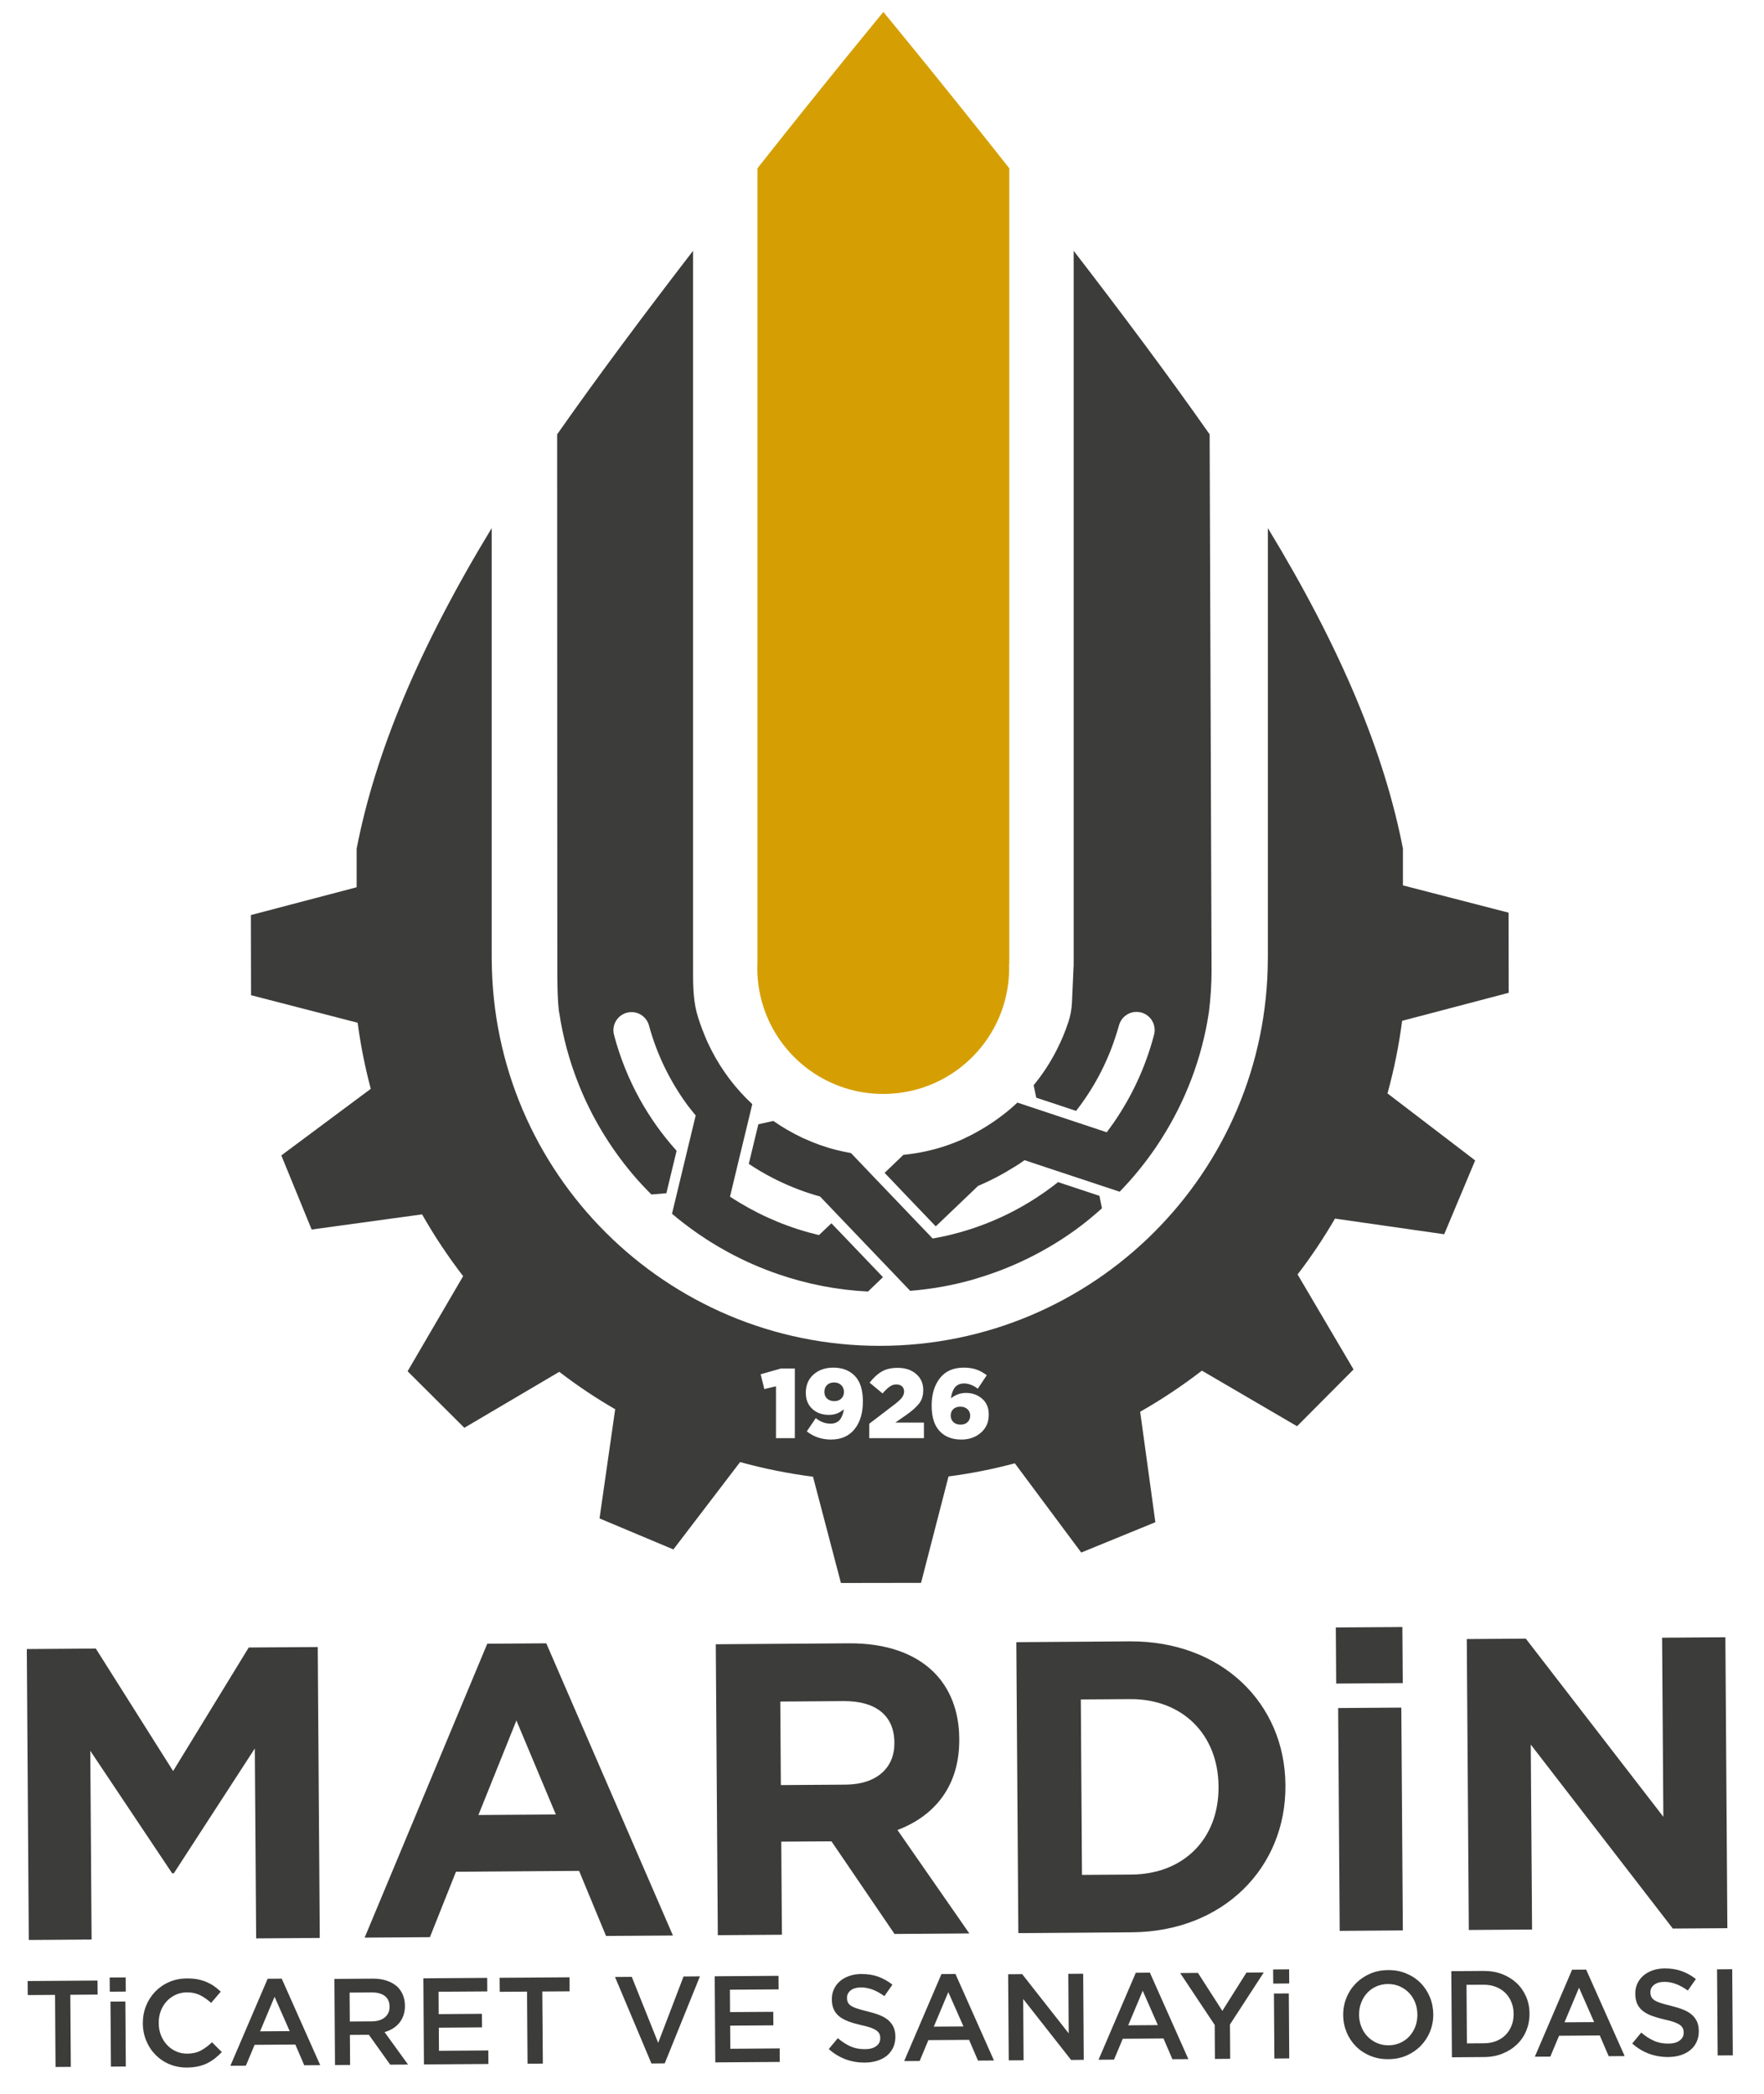
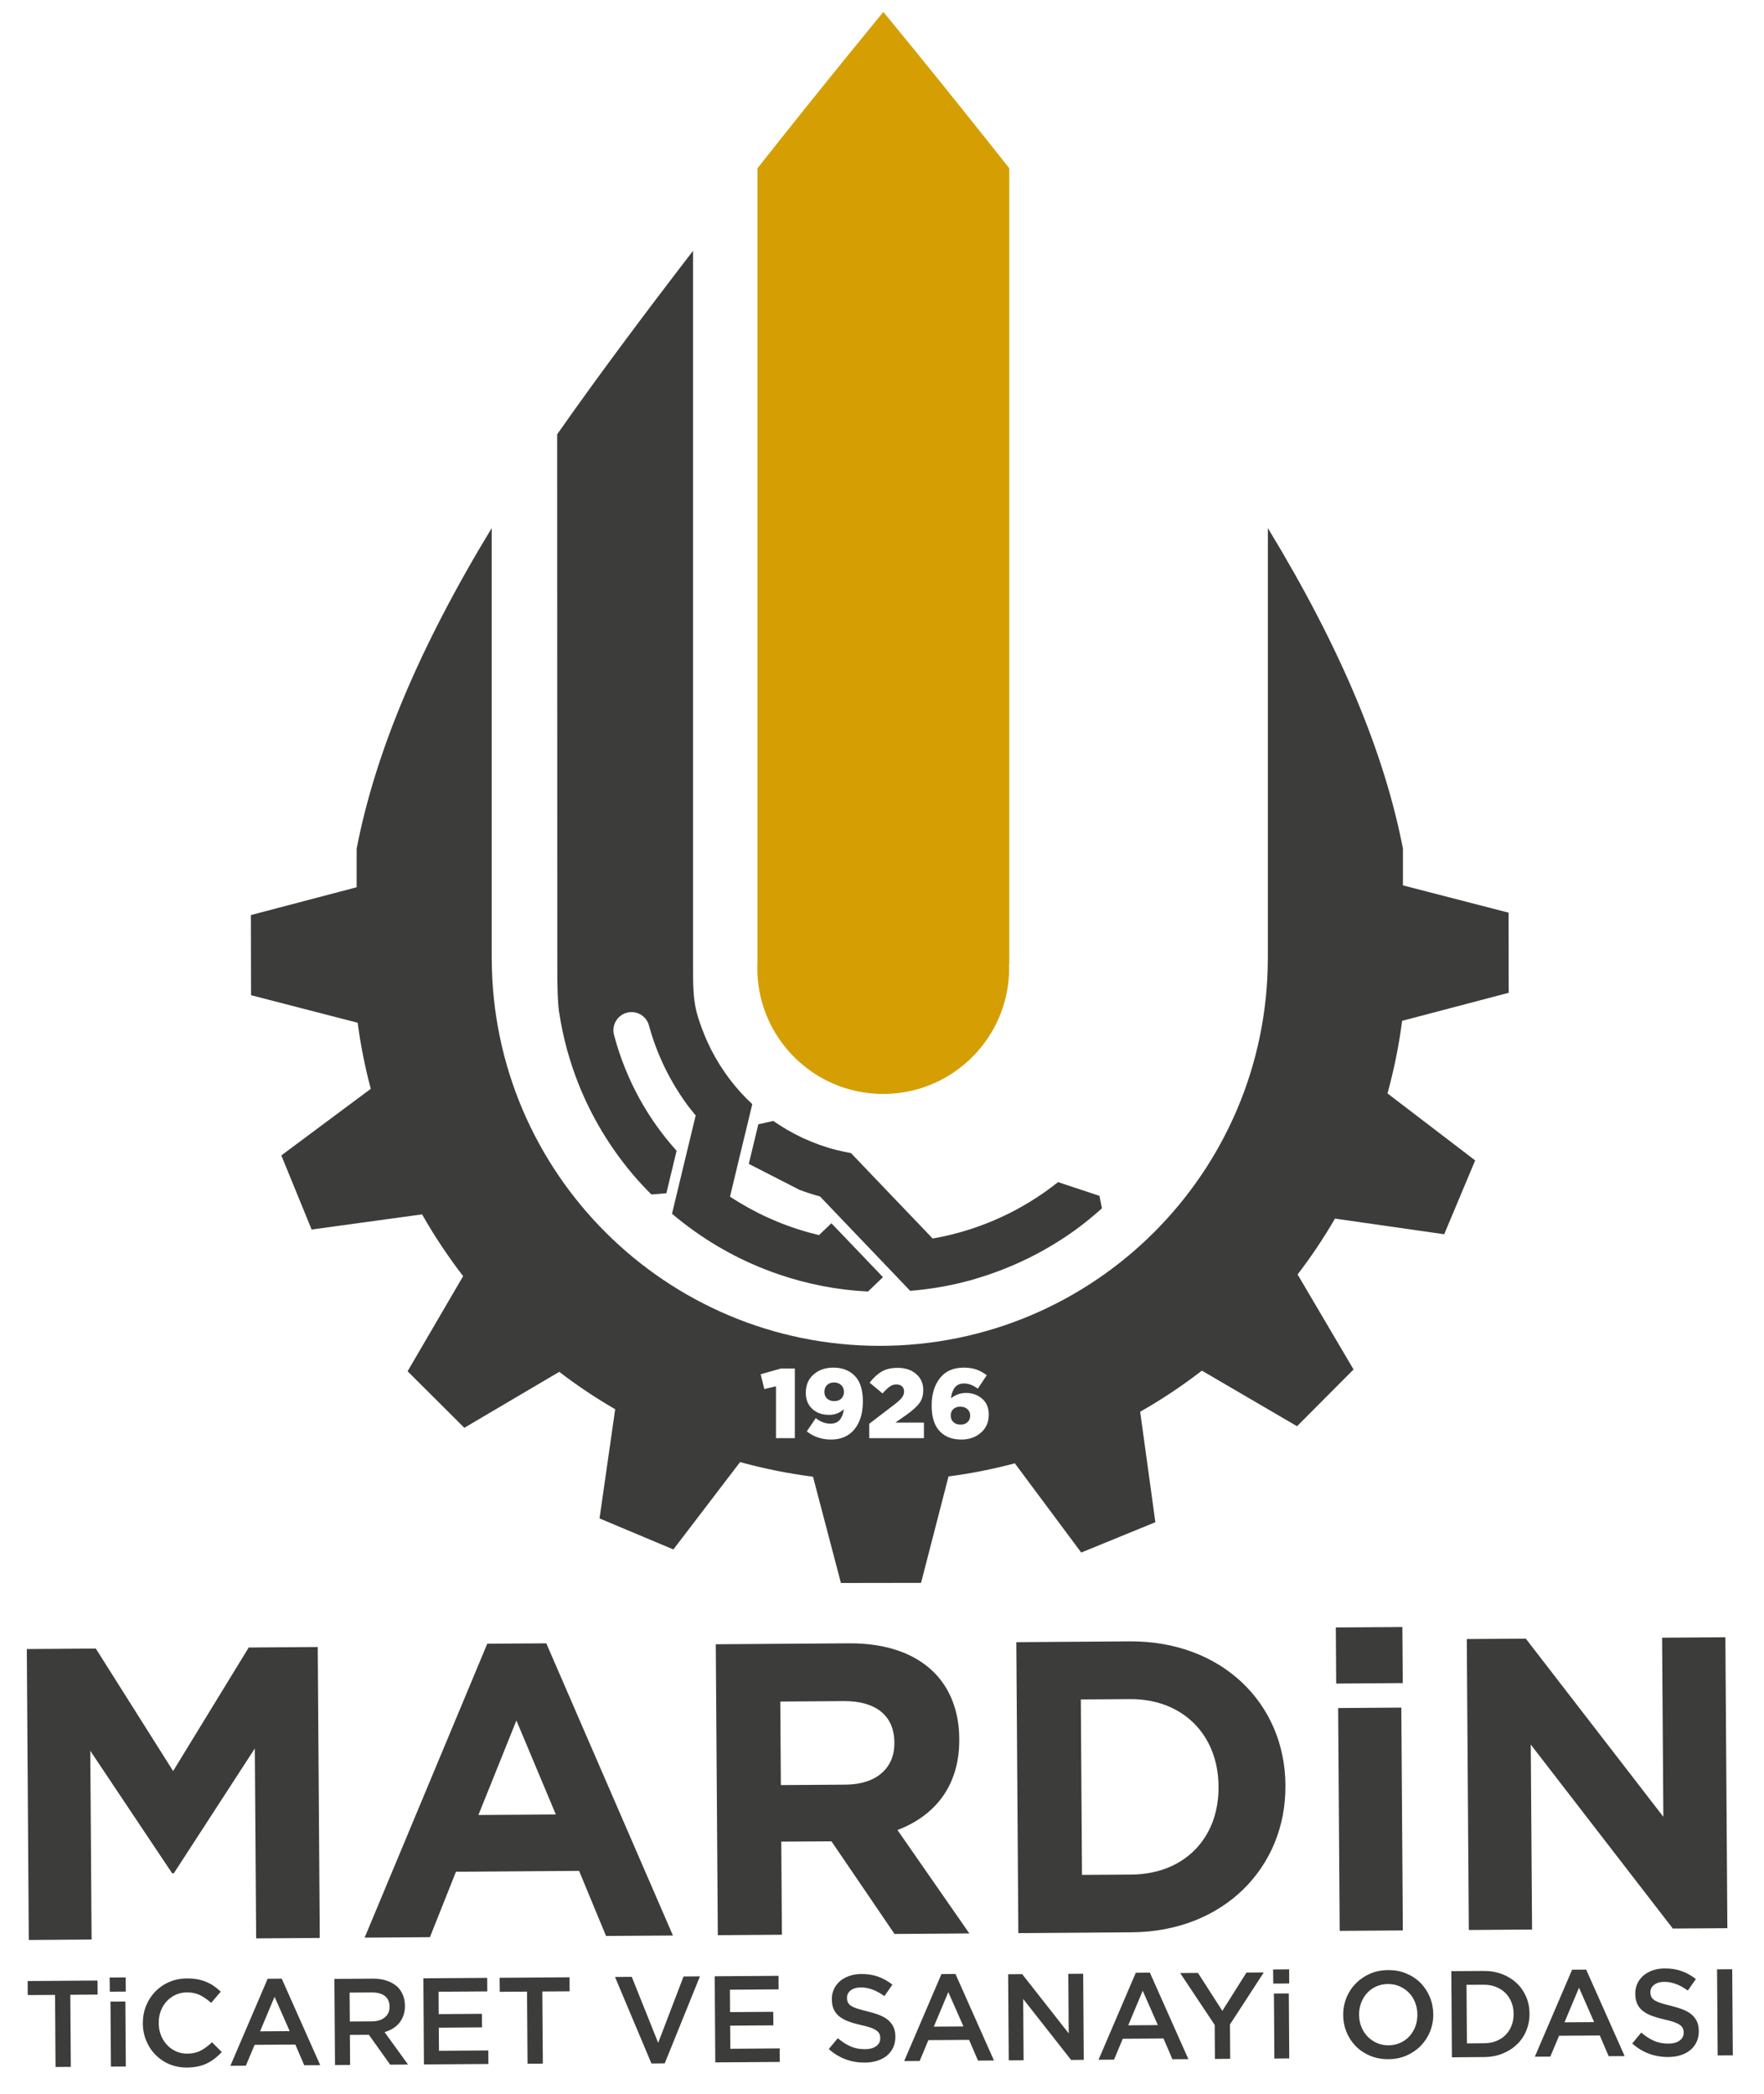
<svg xmlns="http://www.w3.org/2000/svg" xml:space="preserve" width="910px" height="1080px" version="1.1" style="shape-rendering:geometricPrecision; text-rendering:geometricPrecision; image-rendering:optimizeQuality; fill-rule:evenodd; clip-rule:evenodd" viewBox="0 0 433.99 515.07">
  <defs>
    <style type="text/css">
   
    .fil0 {fill:none}
    .fil4 {fill:#242424;fill-rule:nonzero}
    .fil2 {fill:#3C3C3B;fill-rule:nonzero}
    .fil1 {fill:#3C3C3B;fill-rule:nonzero}
    .fil3 {fill:#D59F03;fill-rule:nonzero}
   
  </style>
  </defs>
  <g id="Layer_x0020_1">
    <rect class="fil0" width="433.99" height="515.07" />
    <g id="_1788794114080">
      <g>
        <path class="fil1" d="M13.54 490.69l-6.72 0.04 -0.02 -3.45 17.19 -0.12 0.03 3.45 -6.72 0.05 0.12 17.73 -3.76 0.03 -0.12 -17.73zm13.44 -4.28l3.94 -0.02 0.02 3.48 -3.93 0.03 -0.03 -3.49zm0.2 5.93l3.66 -0.02 0.11 15.98 -3.66 0.03 -0.11 -15.99zm18.82 16.22c-1.56,0.01 -2.99,-0.27 -4.31,-0.82 -1.32,-0.55 -2.45,-1.32 -3.41,-2.29 -0.97,-0.97 -1.73,-2.12 -2.28,-3.45 -0.56,-1.32 -0.85,-2.75 -0.86,-4.27l0 -0.06c-0.01,-1.51 0.25,-2.92 0.78,-4.25 0.52,-1.32 1.27,-2.49 2.23,-3.5 0.97,-1.01 2.11,-1.81 3.44,-2.39 1.32,-0.58 2.79,-0.88 4.41,-0.89 0.97,-0.01 1.85,0.07 2.65,0.22 0.8,0.16 1.53,0.39 2.2,0.67 0.66,0.29 1.29,0.63 1.85,1.03 0.56,0.4 1.1,0.84 1.61,1.33l-2.37 2.77c-0.85,-0.79 -1.76,-1.41 -2.7,-1.9 -0.96,-0.47 -2.04,-0.7 -3.25,-0.69 -1.01,0 -1.94,0.21 -2.8,0.6 -0.85,0.4 -1.59,0.94 -2.21,1.62 -0.62,0.68 -1.1,1.48 -1.44,2.39 -0.34,0.91 -0.5,1.88 -0.49,2.91l0 0.06c0,1.03 0.18,2 0.53,2.91 0.35,0.92 0.85,1.72 1.48,2.4 0.63,0.68 1.37,1.22 2.23,1.61 0.86,0.39 1.8,0.58 2.8,0.57 1.3,-0.01 2.4,-0.27 3.33,-0.77 0.92,-0.49 1.83,-1.17 2.74,-2.03l2.41 2.41c-0.54,0.58 -1.11,1.1 -1.7,1.56 -0.59,0.46 -1.23,0.86 -1.91,1.2 -0.69,0.34 -1.44,0.59 -2.25,0.77 -0.82,0.18 -1.73,0.27 -2.71,0.28zm19.85 -21.84l3.46 -0.03 9.47 21.28 -3.93 0.03 -2.19 -5.1 -10.02 0.07 -2.15 5.13 -3.81 0.02 9.17 -21.4zm5.42 12.88l-3.72 -8.45 -3.57 8.5 7.29 -0.05zm11 -12.84l9.44 -0.07c1.33,-0.01 2.51,0.17 3.54,0.54 1.04,0.36 1.9,0.88 2.59,1.53 0.57,0.59 1.01,1.26 1.32,2.03 0.3,0.76 0.46,1.61 0.46,2.53l0 0.06c0.01,0.87 -0.12,1.65 -0.36,2.35 -0.24,0.69 -0.59,1.31 -1.02,1.85 -0.45,0.54 -0.98,1 -1.58,1.37 -0.62,0.39 -1.3,0.68 -2.05,0.89l5.78 7.98 -4.39 0.03 -5.25 -7.35 -0.06 0 -4.61 0.03 0.05 7.39 -3.71 0.02 -0.15 -21.18zm9.24 10.44c1.33,-0.01 2.39,-0.34 3.17,-0.99 0.78,-0.64 1.17,-1.5 1.16,-2.59l0 -0.06c-0.01,-1.15 -0.4,-2.02 -1.17,-2.61 -0.77,-0.58 -1.85,-0.88 -3.24,-0.87l-5.42 0.04 0.05 7.12 5.45 -0.04zm12.65 -10.59l15.7 -0.11 0.02 3.33 -11.98 0.08 0.03 5.51 10.63 -0.08 0.03 3.33 -10.63 0.08 0.04 5.69 12.14 -0.09 0.02 3.33 -15.86 0.11 -0.14 -21.18zm25.5 3.27l-6.71 0.05 -0.03 -3.45 17.2 -0.12 0.02 3.45 -6.72 0.04 0.13 17.74 -3.76 0.02 -0.13 -17.73zm21.65 -3.6l4.12 -0.03 6.5 16.23 6.24 -16.32 4.03 -0.03 -8.66 21.4 -3.27 0.03 -8.96 -21.28zm24.53 -0.17l15.7 -0.11 0.02 3.33 -11.98 0.08 0.03 5.51 10.63 -0.07 0.03 3.33 -10.63 0.07 0.04 5.69 12.14 -0.09 0.02 3.33 -15.86 0.11 -0.14 -21.18zm36.92 21.23c-1.64,0.01 -3.2,-0.25 -4.7,-0.8 -1.49,-0.55 -2.88,-1.39 -4.16,-2.53l2.22 -2.67c1.04,0.87 2.08,1.55 3.14,2.02 1.05,0.46 2.23,0.69 3.56,0.68 1.15,0 2.07,-0.25 2.74,-0.74 0.68,-0.5 1.01,-1.14 1,-1.95l0 -0.06c0,-0.39 -0.07,-0.72 -0.2,-1.01 -0.13,-0.29 -0.37,-0.57 -0.73,-0.83 -0.35,-0.26 -0.84,-0.5 -1.46,-0.72 -0.62,-0.21 -1.43,-0.43 -2.42,-0.64 -1.12,-0.26 -2.13,-0.55 -3.01,-0.88 -0.88,-0.33 -1.62,-0.73 -2.22,-1.2 -0.59,-0.46 -1.05,-1.04 -1.37,-1.72 -0.33,-0.68 -0.49,-1.52 -0.49,-2.49l0 -0.06c-0.01,-0.9 0.16,-1.73 0.53,-2.5 0.35,-0.75 0.85,-1.4 1.49,-1.95 0.63,-0.53 1.39,-0.96 2.27,-1.26 0.88,-0.31 1.85,-0.47 2.91,-0.48 1.55,-0.01 2.94,0.2 4.19,0.65 1.24,0.45 2.42,1.11 3.51,1.97l-1.98 2.82c-0.97,-0.7 -1.93,-1.24 -2.88,-1.6 -0.96,-0.36 -1.91,-0.54 -2.88,-0.54 -1.09,0.01 -1.94,0.26 -2.55,0.74 -0.6,0.5 -0.9,1.09 -0.89,1.8l0 0.06c0,0.41 0.07,0.76 0.22,1.07 0.15,0.32 0.41,0.6 0.78,0.85 0.37,0.24 0.88,0.48 1.55,0.69 0.66,0.22 1.49,0.44 2.5,0.69 1.11,0.27 2.1,0.57 2.96,0.91 0.86,0.34 1.57,0.75 2.14,1.24 0.56,0.49 1,1.06 1.3,1.71 0.3,0.66 0.45,1.43 0.45,2.29l0 0.06c0.01,0.99 -0.17,1.88 -0.53,2.67 -0.38,0.79 -0.9,1.46 -1.55,2.01 -0.67,0.54 -1.46,0.96 -2.39,1.25 -0.92,0.29 -1.94,0.44 -3.05,0.45zm18.86 -21.77l3.45 -0.03 9.47 21.28 -3.93 0.03 -2.19 -5.1 -10.02 0.07 -2.14 5.13 -3.81 0.02 9.17 -21.4zm5.42 12.88l-3.73 -8.45 -3.57 8.5 7.3 -0.05zm10.99 -12.84l3.45 -0.03 11.45 14.57 -0.1 -14.64 3.66 -0.03 0.14 21.18 -3.11 0.03 -11.79 -15 0.1 15.08 -3.65 0.02 -0.15 -21.18zm31.41 -0.37l3.46 -0.03 9.47 21.28 -3.93 0.02 -2.19 -5.1 -10.02 0.07 -2.15 5.13 -3.81 0.03 9.17 -21.4zm5.42 12.88l-3.72 -8.45 -3.57 8.5 7.29 -0.05zm13.99 -0.04l-8.5 -12.77 4.38 -0.03 6 9.34 5.93 -9.42 4.26 -0.03 -8.32 12.8 0.06 8.44 -3.76 0.03 -0.05 -8.36zm14.37 -13.65l3.94 -0.03 0.02 3.48 -3.93 0.03 -0.03 -3.48zm0.2 5.92l3.66 -0.02 0.11 15.98 -3.66 0.03 -0.11 -15.99zm28.17 16.15c-1.64,0.02 -3.13,-0.27 -4.49,-0.83 -1.36,-0.57 -2.52,-1.34 -3.5,-2.32 -0.97,-0.98 -1.74,-2.12 -2.29,-3.45 -0.55,-1.32 -0.84,-2.72 -0.85,-4.22l0 -0.06c-0.01,-1.49 0.26,-2.9 0.8,-4.22 0.53,-1.33 1.29,-2.49 2.27,-3.5 0.98,-1 2.14,-1.8 3.49,-2.4 1.35,-0.6 2.84,-0.9 4.48,-0.91 1.64,-0.01 3.13,0.26 4.48,0.83 1.35,0.56 2.53,1.34 3.5,2.32 0.98,0.98 1.74,2.14 2.29,3.46 0.55,1.31 0.83,2.72 0.85,4.21l0 0.06c0.01,1.49 -0.26,2.9 -0.79,4.23 -0.53,1.32 -1.3,2.49 -2.28,3.5 -0.98,1.01 -2.15,1.81 -3.49,2.4 -1.34,0.59 -2.83,0.89 -4.47,0.9zm0.04 -3.41c1.04,-0.01 2,-0.21 2.88,-0.61 0.88,-0.4 1.63,-0.94 2.25,-1.62 0.62,-0.69 1.1,-1.48 1.45,-2.39 0.34,-0.91 0.51,-1.88 0.5,-2.91l0 -0.06c-0.01,-1.03 -0.18,-2.01 -0.54,-2.92 -0.36,-0.92 -0.86,-1.71 -1.5,-2.38 -0.64,-0.67 -1.41,-1.21 -2.3,-1.61 -0.89,-0.39 -1.86,-0.58 -2.91,-0.58 -1.05,0.01 -2.01,0.22 -2.89,0.61 -0.88,0.4 -1.62,0.94 -2.24,1.62 -0.62,0.68 -1.11,1.48 -1.45,2.39 -0.35,0.91 -0.52,1.88 -0.51,2.91l0 0.06c0,1.03 0.19,2 0.55,2.91 0.36,0.92 0.86,1.71 1.5,2.38 0.64,0.68 1.41,1.21 2.29,1.61 0.89,0.4 1.86,0.6 2.92,0.59zm15.43 -18.24l7.9 -0.05c1.65,-0.01 3.18,0.24 4.57,0.76 1.38,0.53 2.57,1.26 3.58,2.2 1.01,0.95 1.78,2.06 2.34,3.33 0.55,1.28 0.84,2.66 0.85,4.16l0 0.06c0.01,1.49 -0.26,2.88 -0.79,4.18 -0.54,1.3 -1.3,2.42 -2.29,3.37 -1,0.96 -2.18,1.72 -3.56,2.27 -1.37,0.55 -2.9,0.84 -4.56,0.85l-7.89 0.06 -0.15 -21.19zm8.02 17.74c1.11,-0.01 2.12,-0.19 3.03,-0.55 0.9,-0.36 1.67,-0.86 2.3,-1.5 0.63,-0.64 1.13,-1.4 1.47,-2.29 0.35,-0.87 0.52,-1.83 0.51,-2.86l0 -0.06c0,-1.03 -0.19,-1.99 -0.55,-2.87 -0.36,-0.88 -0.86,-1.64 -1.5,-2.27 -0.64,-0.63 -1.41,-1.12 -2.33,-1.48 -0.91,-0.36 -1.92,-0.53 -3.03,-0.52l-4.18 0.02 0.1 14.41 4.18 -0.03zm21.7 -18.1l3.46 -0.02 9.47 21.27 -3.93 0.03 -2.19 -5.1 -10.02 0.07 -2.15 5.13 -3.81 0.02 9.17 -21.4zm5.42 12.89l-3.72 -8.46 -3.57 8.51 7.29 -0.05zm18.23 8.59c-1.64,0.01 -3.21,-0.26 -4.7,-0.8 -1.5,-0.55 -2.89,-1.39 -4.16,-2.53l2.22 -2.68c1.03,0.88 2.08,1.56 3.13,2.02 1.05,0.47 2.24,0.7 3.57,0.69 1.15,-0.01 2.07,-0.25 2.74,-0.75 0.67,-0.49 1.01,-1.14 1,-1.94l0 -0.06c0,-0.39 -0.07,-0.72 -0.21,-1.01 -0.13,-0.3 -0.37,-0.57 -0.72,-0.83 -0.36,-0.26 -0.85,-0.5 -1.47,-0.72 -0.61,-0.21 -1.42,-0.43 -2.41,-0.64 -1.13,-0.26 -2.13,-0.56 -3.01,-0.88 -0.89,-0.33 -1.63,-0.73 -2.22,-1.2 -0.6,-0.47 -1.06,-1.04 -1.38,-1.72 -0.32,-0.69 -0.48,-1.52 -0.49,-2.49l0 -0.06c-0.01,-0.9 0.17,-1.73 0.53,-2.5 0.36,-0.76 0.85,-1.4 1.49,-1.95 0.63,-0.53 1.39,-0.96 2.27,-1.27 0.89,-0.3 1.86,-0.46 2.91,-0.47 1.55,-0.01 2.95,0.2 4.19,0.65 1.25,0.44 2.42,1.1 3.52,1.96l-1.98 2.83c-0.98,-0.7 -1.93,-1.24 -2.89,-1.6 -0.95,-0.36 -1.91,-0.54 -2.88,-0.54 -1.09,0.01 -1.93,0.26 -2.54,0.74 -0.61,0.49 -0.9,1.09 -0.9,1.8l0 0.06c0.01,0.4 0.08,0.76 0.23,1.07 0.14,0.32 0.4,0.6 0.77,0.85 0.37,0.24 0.89,0.48 1.55,0.69 0.67,0.22 1.5,0.44 2.5,0.68 1.11,0.28 2.1,0.58 2.96,0.92 0.86,0.34 1.58,0.75 2.15,1.24 0.56,0.49 0.99,1.06 1.3,1.71 0.29,0.66 0.44,1.42 0.45,2.29l0 0.06c0.01,0.99 -0.18,1.88 -0.54,2.66 -0.37,0.8 -0.89,1.47 -1.55,2.01 -0.66,0.55 -1.46,0.97 -2.38,1.26 -0.93,0.29 -1.95,0.44 -3.05,0.45zm12.01 -21.57l3.73 -0.03 0.15 21.19 -3.73 0.02 -0.15 -21.18z" />
        <path class="fil2" d="M7.08 477.18l15.45 -0.11 -0.32 -46.43 20.15 30.15 0.4 -0.01 19.93 -30.71 0.33 46.72 15.65 -0.11 -0.5 -71.56 -16.98 0.12 -18.6 30.39 -19.02 -30.13 -16.98 0.12 0.49 71.56zm82.63 -0.58l16.06 -0.11 6.41 -16.1 30.29 -0.21 6.63 16.01 16.46 -0.11 -31.16 -71.87 -14.52 0.1 -30.17 72.29zm27.99 -30.16l9.35 -23.25 9.7 23.12 -19.05 0.13zm58.9 29.56l15.77 -0.11 -0.16 -22.9 12.35 -0.08 15.52 22.79 18.4 -0.13 -17.68 -25.44c9.07,-3.43 15.28,-10.75 15.2,-22.28l0 -0.23c-0.04,-6.73 -2.26,-12.33 -6.26,-16.31 -4.72,-4.66 -11.81,-7.16 -20.91,-7.1l-32.73 0.23 0.5 71.56zm15.51 -36.92l-0.14 -20.55 15.62 -0.11c7.68,-0.05 12.4,3.4 12.45,10.15l0 0.2c0.04,6.03 -4.31,10.15 -11.99,10.2l-15.94 0.11zm58.43 36.41l27.91 -0.2c22.52,-0.15 37.94,-15.91 37.8,-36.06l0 -0.2c-0.14,-20.14 -15.78,-35.45 -38.3,-35.3l-27.91 0.2 0.5 71.56zm27.51 -57.55c12.9,-0.09 21.65,8.74 21.74,21.41l0 0.2c0.09,12.7 -8.54,21.45 -21.44,21.54l-12.15 0.08 -0.29 -43.15 12.14 -0.08zm50.69 -3.83l16.38 -0.12 -0.1 -13.79 -16.37 0.11 0.09 13.8zm0.86 60.83l15.54 -0.11 -0.38 -54.81 -15.54 0.11 0.38 54.81zm31.77 -0.22l15.56 -0.11 -0.32 -45.5 34.95 45.26 13.42 -0.09 -0.49 -71.56 -15.57 0.11 0.31 44.05 -33.84 -43.82 -14.52 0.1 0.5 71.56z" />
      </g>
      <path class="fil3" d="M217.29 269.08c13.35,0 24.71,-8.42 29.08,-20.25 1.23,-3.34 1.91,-6.96 1.91,-10.73 0,-0.29 -0.01,-0.59 -0.03,-0.89l0.06 0 0 -195.82c-17.41,-22.05 -30.98,-38.45 -30.98,-38.45 0,0 -13.56,16.4 -30.98,38.45l0 195.14c-0.02,0.52 -0.04,1.05 -0.04,1.57 0,3.77 0.68,7.39 1.91,10.73 4.37,11.83 15.73,20.25 29.07,20.25l0 0z" />
      <path class="fil2" d="M137.54 249l0.03 0c0.92,6.16 2.55,12.07 4.78,17.67 3.21,8.07 7.69,15.47 13.16,21.99 1.5,1.8 3.1,3.5 4.75,5.15 1.23,-0.1 2.51,-0.21 3.69,-0.31l0.63 -2.65 1.88 -7.79c-3.49,-3.87 -6.54,-8.14 -9.1,-12.77 -2.69,-4.89 -4.83,-10.16 -6.3,-15.74 -0.75,-2.82 1.38,-5.59 4.3,-5.6 2,-0.01 3.77,1.34 4.3,3.27 1.96,7.22 5.23,13.83 9.5,19.65 0.39,0.53 0.81,1.03 1.22,1.55 0.26,0.33 0.52,0.64 0.78,0.95l-2.63 10.89 -1.49 6.19 -1.71 7.1c3.54,2.99 7.32,5.68 11.31,8.04 0.79,0.46 1.58,0.91 2.37,1.34 3.97,2.17 8.13,4 12.44,5.48 0.04,0.02 0.08,0.03 0.11,0.04 6.99,2.39 14.37,3.86 21.99,4.23 0,0 0,0 0,0l3.68 -3.53 -0.03 -0.04 -8.62 -9.01 -3.97 -4.14 -0.06 -0.07 -3.06 2.91c-6.98,-1.65 -13.57,-4.37 -19.56,-7.99 -0.79,-0.47 -1.56,-0.96 -2.33,-1.46 0,0 0,-0.01 0,-0.01l2.33 -9.71 1.93 -7.96 1.22 -5.08c-4.07,-3.77 -7.47,-8.25 -10.06,-13.29 -0.61,-1.21 -1.19,-2.44 -1.7,-3.72 -0.75,-1.84 -1.44,-3.72 -1.96,-5.68 -0.9,-3.62 -0.85,-7.47 -0.85,-11.37l0.01 0c0,-0.01 0,-0.01 0,-0.03l-0.01 0 0 -175.81c-11.49,14.91 -23.37,30.78 -33.44,45.15l0.04 130.9c0,3.46 0.01,7.92 0.43,11.26z" />
      <path class="fil4" d="M137.11 237.74c0,-0.36 -0.01,0.36 0,0z" />
      <path class="fil2" d="M344.96 251.09l26.22 -6.89 -0.03 -19.71 -25.99 -6.71 0 -9.03c-4.52,-23.36 -15.12,-49.04 -33.23,-78.85l0 105.94 -0.01 0c-0.14,52.6 -42.83,95.2 -95.47,95.2 -52.62,0 -95.29,-42.56 -95.47,-95.14 -0.01,-0.03 -0.01,-0.04 -0.01,-0.06l0 0 0 -105.94c-18.11,29.82 -28.71,55.51 -33.23,78.87l0 9.47 -26.02 6.84 0.04 19.71 26.23 6.78c0.72,5.43 1.79,10.86 3.23,16.25l-22.01 16.38 7.46 18.23 27.17 -3.73c3.04,5.36 6.43,10.42 10.1,15.2l-13.66 23.39 13.96 13.91 23.36 -13.77c4.39,3.38 8.99,6.45 13.75,9.2l-3.85 26.86 18.17 7.63 16.41 -21.49c5.84,1.6 11.82,2.82 17.94,3.6l6.87 26.14 19.71 -0.03 6.76 -26.18c5.56,-0.72 11,-1.81 16.31,-3.23l16.34 21.95 18.24 -7.46 -3.74 -27.17c5.36,-3.04 10.42,-6.43 15.19,-10.11l23.41 13.67 13.9 -13.96 -13.77 -23.37c3.37,-4.39 6.44,-8.98 9.2,-13.74l26.87 3.85 7.62 -18.16 -21.57 -16.48c1.61,-5.85 2.82,-11.82 3.6,-17.86l0 0zm-154.05 102.66l0 -12.76 -2.87 0.68 -0.9 -3.64 4.98 -1.41 3.43 0 0 17.13 -4.64 0zm13.44 -3.57c0.58,0 1.09,-0.12 1.52,-0.35 0.43,-0.24 0.75,-0.54 0.98,-0.92 0.23,-0.39 0.4,-0.76 0.51,-1.12 0.11,-0.37 0.19,-0.75 0.22,-1.16 -0.99,0.93 -2.2,1.39 -3.62,1.39 -1.69,0 -3.06,-0.49 -4.12,-1.47 -1.06,-0.98 -1.59,-2.29 -1.59,-3.93l0 -0.05c0,-1.86 0.63,-3.35 1.9,-4.48 1.28,-1.13 2.9,-1.69 4.88,-1.69 2.17,0 3.91,0.66 5.22,1.97 1.36,1.36 2.04,3.47 2.04,6.32l0 0.05c0,2.83 -0.68,5.1 -2.05,6.8 -1.37,1.7 -3.3,2.55 -5.8,2.55 -2.25,0 -4.23,-0.67 -5.95,-2.01l2.21 -3.26c1.13,0.91 2.35,1.36 3.65,1.36zm-0.87 -6.17c0.45,0.42 1.04,0.63 1.77,0.63 0.73,0 1.3,-0.21 1.73,-0.63 0.43,-0.42 0.65,-0.95 0.65,-1.58l0 -0.05c0,-0.68 -0.22,-1.24 -0.67,-1.68 -0.45,-0.43 -1.03,-0.65 -1.76,-0.65 -0.73,0 -1.31,0.21 -1.74,0.64 -0.43,0.43 -0.64,0.98 -0.64,1.67l0 0.04c0,0.65 0.22,1.19 0.66,1.61zm10.37 9.74l0 -3.54 6.37 -4.87c0.81,-0.63 1.38,-1.17 1.71,-1.62 0.33,-0.46 0.5,-0.94 0.5,-1.44 0,-0.55 -0.18,-0.98 -0.52,-1.29 -0.35,-0.3 -0.82,-0.46 -1.4,-0.46 -0.55,0 -1.08,0.17 -1.58,0.51 -0.5,0.34 -1.1,0.91 -1.8,1.7l-3.18 -2.64c0.97,-1.25 1.98,-2.17 3.02,-2.76 1.05,-0.6 2.35,-0.89 3.9,-0.89 1.85,0 3.36,0.5 4.52,1.51 1.17,1 1.75,2.31 1.75,3.91l0 0.05c0,1.28 -0.3,2.34 -0.92,3.18 -0.62,0.84 -1.62,1.77 -3.01,2.77l-2.92 2.04 7.02 0 0 3.84 -13.46 0zm22.65 0.34c-2.17,0 -3.9,-0.64 -5.2,-1.94 -1.39,-1.39 -2.09,-3.52 -2.09,-6.37l0 -0.05c0,-2.77 0.68,-5.01 2.03,-6.74 1.35,-1.73 3.31,-2.59 5.87,-2.59 1.16,0 2.19,0.15 3.06,0.45 0.88,0.3 1.74,0.77 2.6,1.42l-2.21 3.31c-1.15,-0.86 -2.28,-1.29 -3.38,-1.29 -0.58,0 -1.09,0.12 -1.52,0.36 -0.43,0.25 -0.75,0.57 -0.97,0.96 -0.22,0.4 -0.38,0.79 -0.5,1.16 -0.11,0.37 -0.18,0.76 -0.22,1.16 1.12,-0.87 2.34,-1.31 3.67,-1.31 1.58,0 2.9,0.48 3.99,1.42 1.09,0.95 1.63,2.24 1.63,3.88l0 0.05c0,1.85 -0.65,3.33 -1.95,4.45 -1.29,1.12 -2.9,1.67 -4.81,1.67zm-1.94 -4.3c0.43,0.42 1.02,0.63 1.75,0.63 0.73,0 1.31,-0.2 1.73,-0.61 0.43,-0.42 0.65,-0.94 0.65,-1.57l0 -0.05c0,-0.63 -0.22,-1.16 -0.67,-1.57 -0.45,-0.41 -1.03,-0.62 -1.76,-0.62 -0.73,0 -1.31,0.2 -1.73,0.61 -0.42,0.4 -0.63,0.92 -0.63,1.55l0 0.05c0,0.63 0.22,1.16 0.66,1.58z" />
-       <path class="fil2" d="M230.22 301.65l10.4 -9.94c0.01,0 0.01,-0.01 0.02,-0.02 3.05,-1.28 5.96,-2.8 8.73,-4.55 0.44,-0.27 0.89,-0.52 1.31,-0.81 0.46,-0.31 0.92,-0.64 1.38,-0.96l10.54 3.5 5.87 1.94 6.99 2.32c3.2,-3.29 6.13,-6.86 8.74,-10.67 0.51,-0.74 1,-1.5 1.49,-2.26 5.93,-9.29 10.04,-19.88 11.74,-31.3 0.42,-3.35 0.64,-6.76 0.64,-10.22 0,-0.36 -0.01,-0.72 -0.01,-1.08l-0.06 0c0,-0.02 0,-0.02 0,-0.03l0.07 0 -0.47 -130.73c-10.06,-14.37 -21.95,-30.24 -33.45,-45.15l0 175.81 -0.01 0c0,0.01 -0.26,5.78 -0.41,9.1 -0.07,1.62 -0.37,3.22 -0.87,4.76 -0.01,0.01 -0.01,0.02 -0.01,0.02 -0.78,2.37 -1.73,4.64 -2.84,6.82 -1.59,3.14 -3.51,6.06 -5.7,8.73l0.63 3.07 1.04 0.34 8.77 2.91c4.16,-5.33 7.45,-11.41 9.63,-18.04 0.33,-1.01 0.65,-2.02 0.94,-3.05 0.54,-1.93 2.29,-3.26 4.29,-3.26 2.94,0 5.07,2.77 4.32,5.61 -2.08,7.96 -5.52,15.29 -10.03,21.78 -0.37,0.53 -0.74,1.04 -1.12,1.55 -0.17,0.22 -0.33,0.44 -0.49,0.67l-9.3 -3.09 -7.83 -2.6 -4.86 -1.61c-2.41,2.28 -5.06,4.26 -7.87,6 -1.64,1 -3.31,1.95 -5.07,2.75 -0.22,0.1 -0.43,0.22 -0.65,0.32 -1.2,0.53 -2.42,1.01 -3.67,1.44 -3.44,1.19 -7.06,1.97 -10.78,2.34l-4.62 4.43 7.11 7.45 5.47 5.71 0 0z" />
-       <path class="fil2" d="M196.68 292.66c1.65,0.62 3.34,1.17 5.07,1.64l1.02 1.07 3.6 3.77 6.06 6.34 6.59 6.89 4.91 5.14c5.22,-0.42 10.32,-1.33 15.24,-2.71 0.77,-0.23 1.53,-0.47 2.3,-0.71 0.16,-0.05 0.33,-0.1 0.49,-0.15 8.15,-2.62 15.79,-6.49 22.63,-11.43 2.28,-1.64 4.43,-3.44 6.52,-5.3l-0.62 -3.07 -2.81 -0.93 -7.37 -2.44c-4.27,3.39 -8.95,6.29 -13.96,8.6 -4.39,2.02 -9.03,3.6 -13.85,4.67 -1.01,0.22 -2.02,0.42 -3.05,0.6l-1.12 -1.18 -6.89 -7.2 -5.76 -6.02 -6.32 -6.62c-1.21,-0.21 -2.4,-0.46 -3.58,-0.76 -2.76,-0.69 -5.42,-1.65 -7.98,-2.82l0.02 -0.01 -0.11 -0.02c-0.15,-0.08 -0.31,-0.16 -0.47,-0.23 -2.45,-1.16 -4.78,-2.52 -6.99,-4.06l-3.68 0.82 -0.18 0.74 -2.17 9c3.87,2.59 8.05,4.73 12.46,6.38l0 0z" />
+       <path class="fil2" d="M196.68 292.66c1.65,0.62 3.34,1.17 5.07,1.64l1.02 1.07 3.6 3.77 6.06 6.34 6.59 6.89 4.91 5.14c5.22,-0.42 10.32,-1.33 15.24,-2.71 0.77,-0.23 1.53,-0.47 2.3,-0.71 0.16,-0.05 0.33,-0.1 0.49,-0.15 8.15,-2.62 15.79,-6.49 22.63,-11.43 2.28,-1.64 4.43,-3.44 6.52,-5.3l-0.62 -3.07 -2.81 -0.93 -7.37 -2.44c-4.27,3.39 -8.95,6.29 -13.96,8.6 -4.39,2.02 -9.03,3.6 -13.85,4.67 -1.01,0.22 -2.02,0.42 -3.05,0.6l-1.12 -1.18 -6.89 -7.2 -5.76 -6.02 -6.32 -6.62c-1.21,-0.21 -2.4,-0.46 -3.58,-0.76 -2.76,-0.69 -5.42,-1.65 -7.98,-2.82l0.02 -0.01 -0.11 -0.02c-0.15,-0.08 -0.31,-0.16 -0.47,-0.23 -2.45,-1.16 -4.78,-2.52 -6.99,-4.06l-3.68 0.82 -0.18 0.74 -2.17 9l0 0z" />
    </g>
  </g>
</svg>